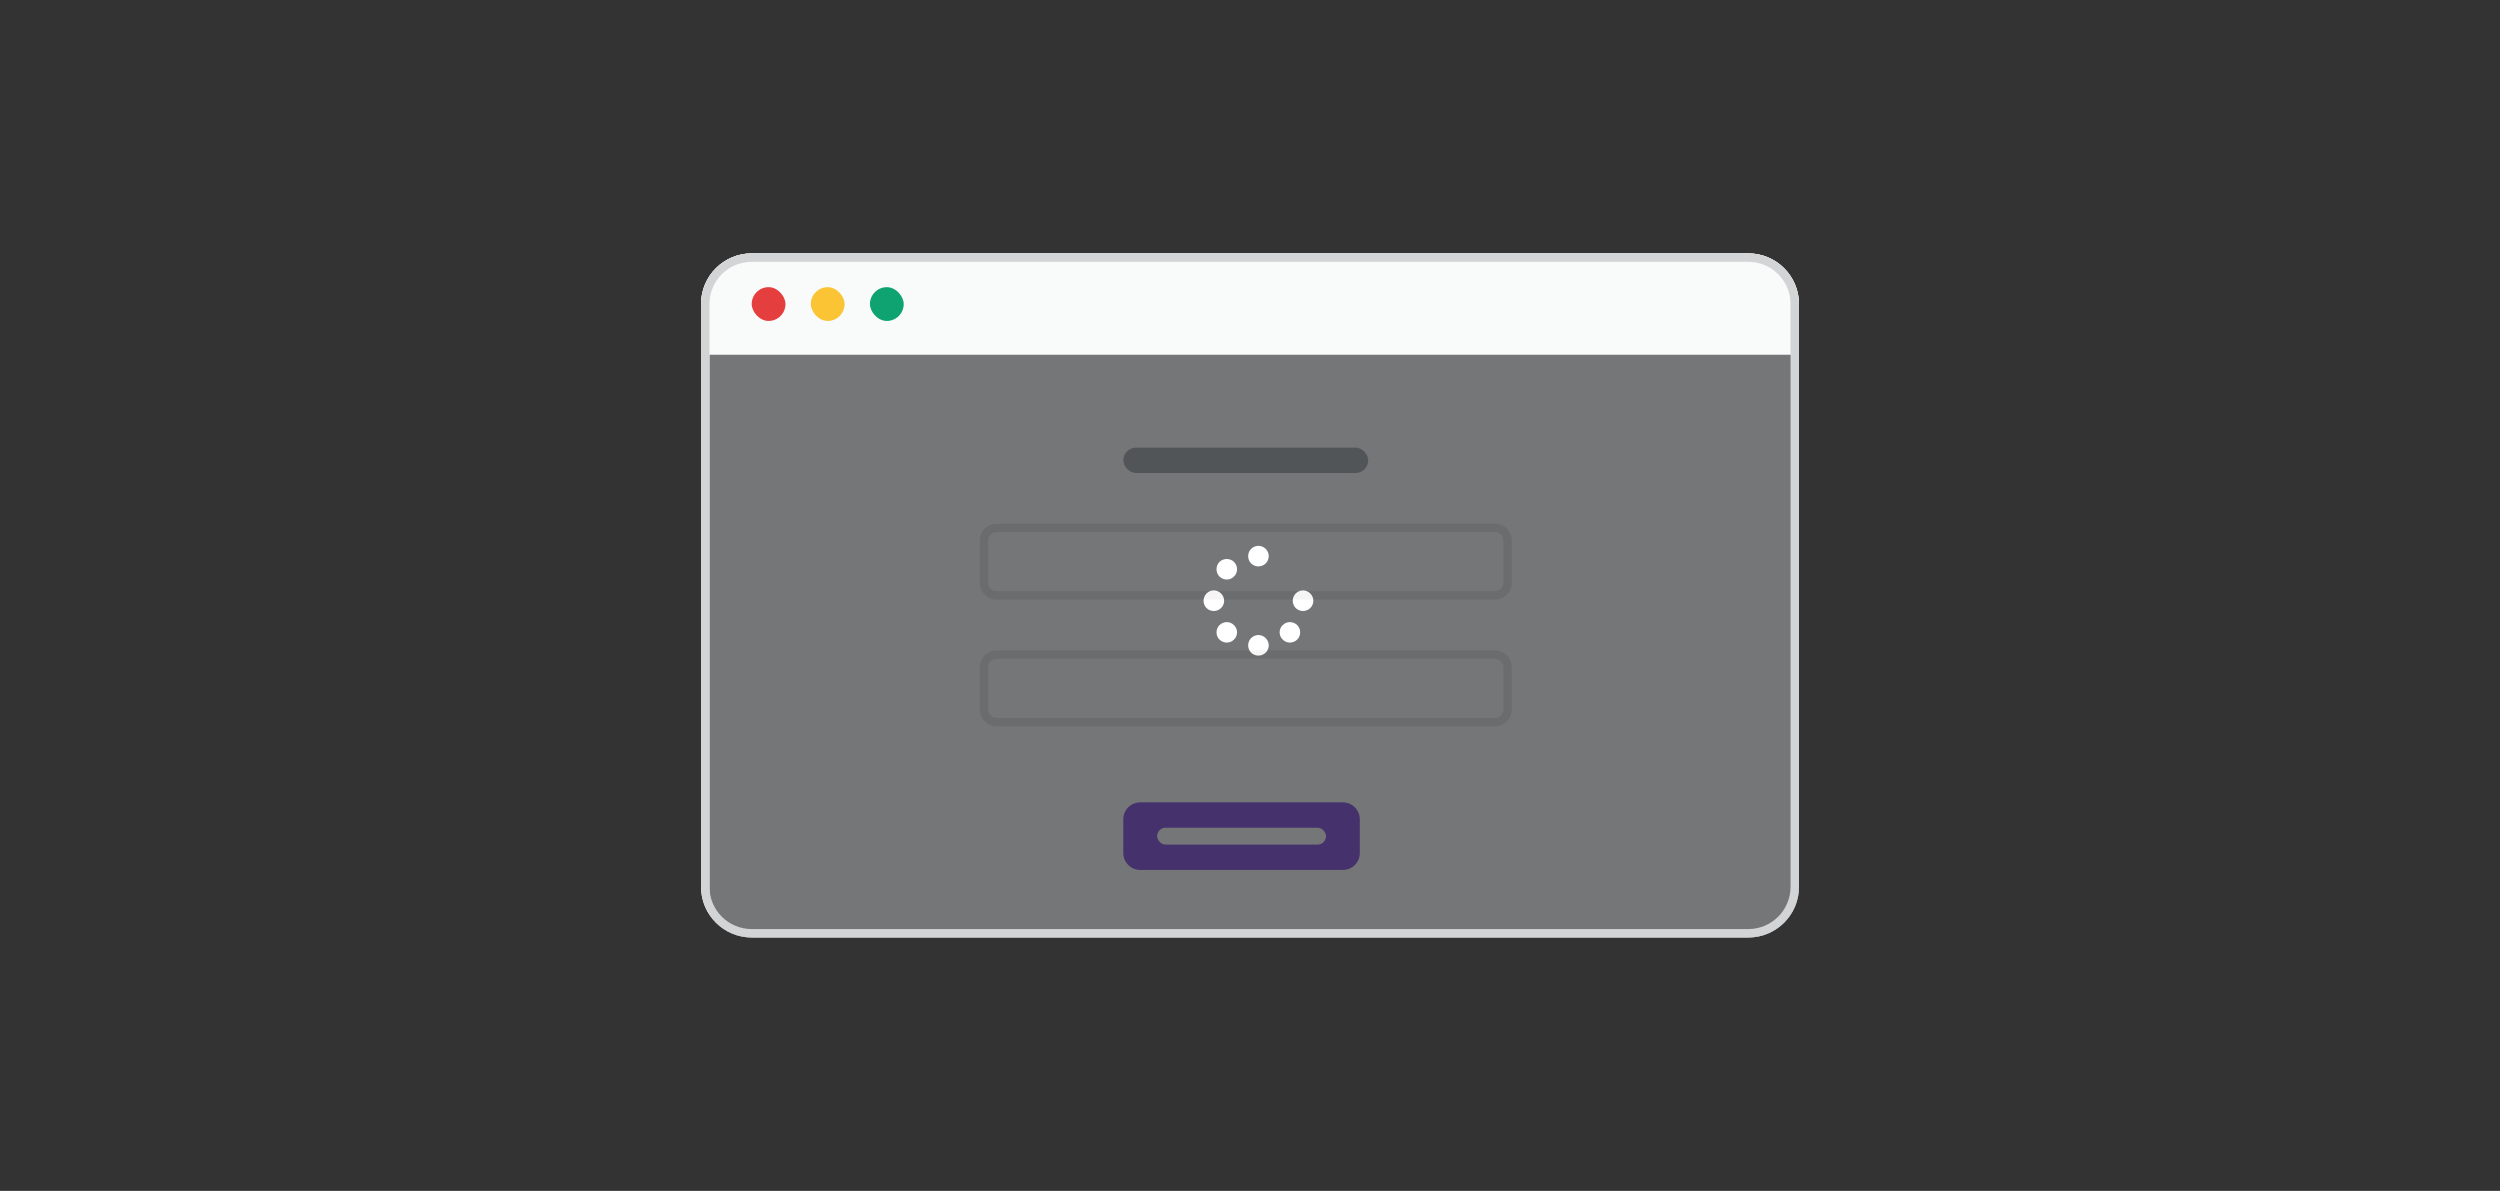
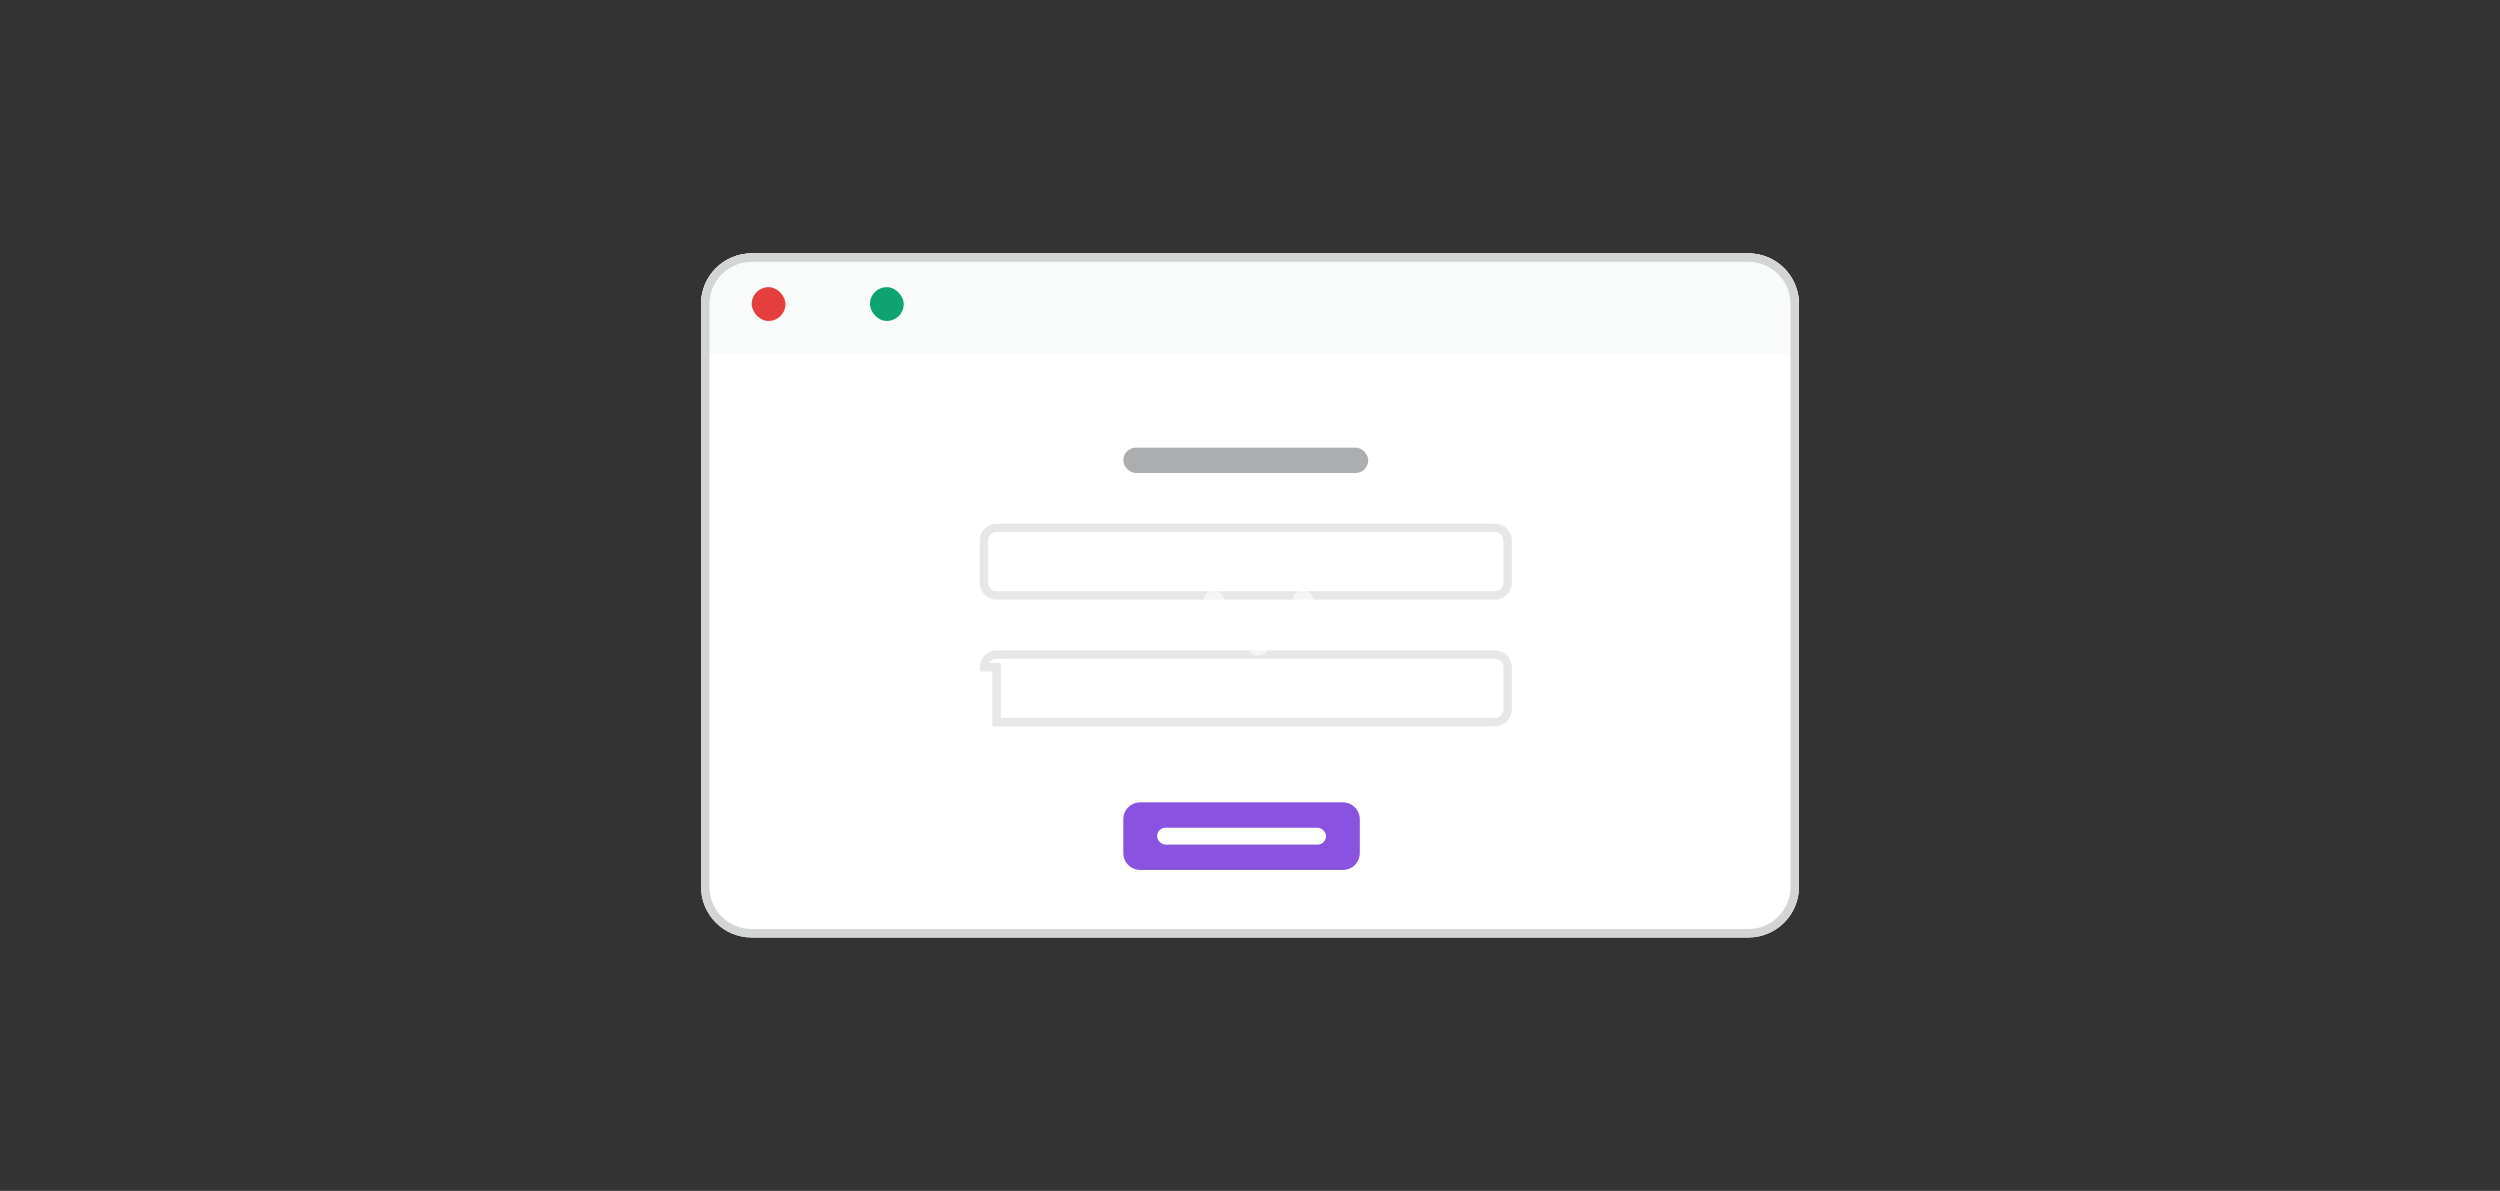
<svg xmlns="http://www.w3.org/2000/svg" width="296" height="141" viewBox="0 0 296 141" fill="none">
  <rect x="0" y="0" width="296" height="141" fill="#333333" stroke="none" />
  <g clip-path="url(#clip0_99_9202)">
    <path d="M83 36C83 32.686 85.686 30 89 30H207C210.314 30 213 32.686 213 36V105C213 108.314 210.314 111 207 111H89C85.686 111 83 108.314 83 105V36Z" fill="white" />
    <path d="M83 30H213V42H83V30Z" fill="#F9FAFA" />
    <rect x="89" y="34" width="4" height="4" rx="2" fill="#E53E3E" />
-     <rect x="96" y="34" width="4" height="4" rx="2" fill="#FBC434" />
    <rect x="103" y="34" width="4" height="4" rx="2" fill="#0EA371" />
    <rect x="133" y="53" width="29" height="3" rx="1.5" fill="#ABADAF" />
    <path d="M116.5 64C116.5 63.172 117.172 62.5 118 62.5H177C177.828 62.5 178.5 63.172 178.5 64V69C178.5 69.828 177.828 70.5 177 70.5H118C117.172 70.5 116.5 69.828 116.5 69V64Z" fill="white" />
    <path d="M116.5 64C116.5 63.172 117.172 62.5 118 62.5H177C177.828 62.5 178.5 63.172 178.5 64V69C178.5 69.828 177.828 70.5 177 70.5H118C117.172 70.5 116.5 69.828 116.5 69V64Z" stroke="#E7E7E8" />
-     <path d="M116.5 79C116.5 78.172 117.172 77.5 118 77.5H177C177.828 77.5 178.5 78.172 178.5 79V84C178.5 84.828 177.828 85.5 177 85.5H118C117.172 85.5 116.5 84.828 116.5 84V79Z" fill="white" />
-     <path d="M116.5 79C116.5 78.172 117.172 77.5 118 77.5H177C177.828 77.5 178.5 78.172 178.5 79V84C178.5 84.828 177.828 85.5 177 85.5H118C117.172 85.5 116.5 84.828 116.5 84V79Z" stroke="#E7E7E8" />
+     <path d="M116.5 79C116.5 78.172 117.172 77.5 118 77.5H177C177.828 77.5 178.5 78.172 178.5 79V84C178.5 84.828 177.828 85.5 177 85.5H118V79Z" stroke="#E7E7E8" />
    <path d="M133 97C133 95.895 133.895 95 135 95H159C160.105 95 161 95.895 161 97V101C161 102.105 160.105 103 159 103H135C133.895 103 133 102.105 133 101V97Z" fill="#8952E0" />
    <rect x="137" y="98" width="20" height="2" rx="1" fill="white" />
    <g opacity="0.6">
-       <rect width="131" height="71" transform="translate(84 42)" fill="#171A1D" />
      <path d="M150.219 65.844C150.219 66.529 149.66 67.062 149 67.062C148.314 67.062 147.781 66.529 147.781 65.844C147.781 65.184 148.314 64.625 149 64.625C149.66 64.625 150.219 65.184 150.219 65.844ZM150.219 76.406C150.219 77.092 149.66 77.625 149 77.625C148.314 77.625 147.781 77.092 147.781 76.406C147.781 75.746 148.314 75.188 149 75.188C149.66 75.188 150.219 75.746 150.219 76.406ZM142.5 71.125C142.5 70.465 143.033 69.906 143.719 69.906C144.379 69.906 144.938 70.465 144.938 71.125C144.938 71.811 144.379 72.344 143.719 72.344C143.033 72.344 142.5 71.811 142.5 71.125ZM155.5 71.125C155.5 71.811 154.941 72.344 154.281 72.344C153.596 72.344 153.062 71.811 153.062 71.125C153.062 70.465 153.596 69.906 154.281 69.906C154.941 69.906 155.5 70.465 155.5 71.125ZM144.379 75.721C143.922 75.264 143.922 74.477 144.379 74.019C144.861 73.537 145.648 73.537 146.105 74.019C146.588 74.477 146.588 75.264 146.105 75.721C145.648 76.203 144.861 76.203 144.379 75.721ZM146.105 68.256C145.648 68.738 144.861 68.738 144.379 68.256C143.922 67.799 143.922 67.012 144.379 66.529C144.861 66.072 145.648 66.072 146.105 66.529C146.588 67.012 146.588 67.799 146.105 68.256ZM151.869 74.019C152.326 73.537 153.113 73.537 153.596 74.019C154.053 74.477 154.053 75.264 153.596 75.721C153.113 76.203 152.326 76.203 151.869 75.721C151.387 75.264 151.387 74.477 151.869 74.019Z" fill="white" />
    </g>
  </g>
  <path d="M83.5 36C83.5 32.962 85.962 30.5 89 30.5H207C210.038 30.5 212.5 32.962 212.5 36V105C212.5 108.038 210.038 110.5 207 110.5H89C85.962 110.5 83.5 108.038 83.5 105V36Z" stroke="#D3D4D5" />
  <defs>
    <clipPath id="clip0_99_9202">
      <path d="M83 36C83 32.686 85.686 30 89 30H207C210.314 30 213 32.686 213 36V105C213 108.314 210.314 111 207 111H89C85.686 111 83 108.314 83 105V36Z" fill="white" />
    </clipPath>
  </defs>
</svg>